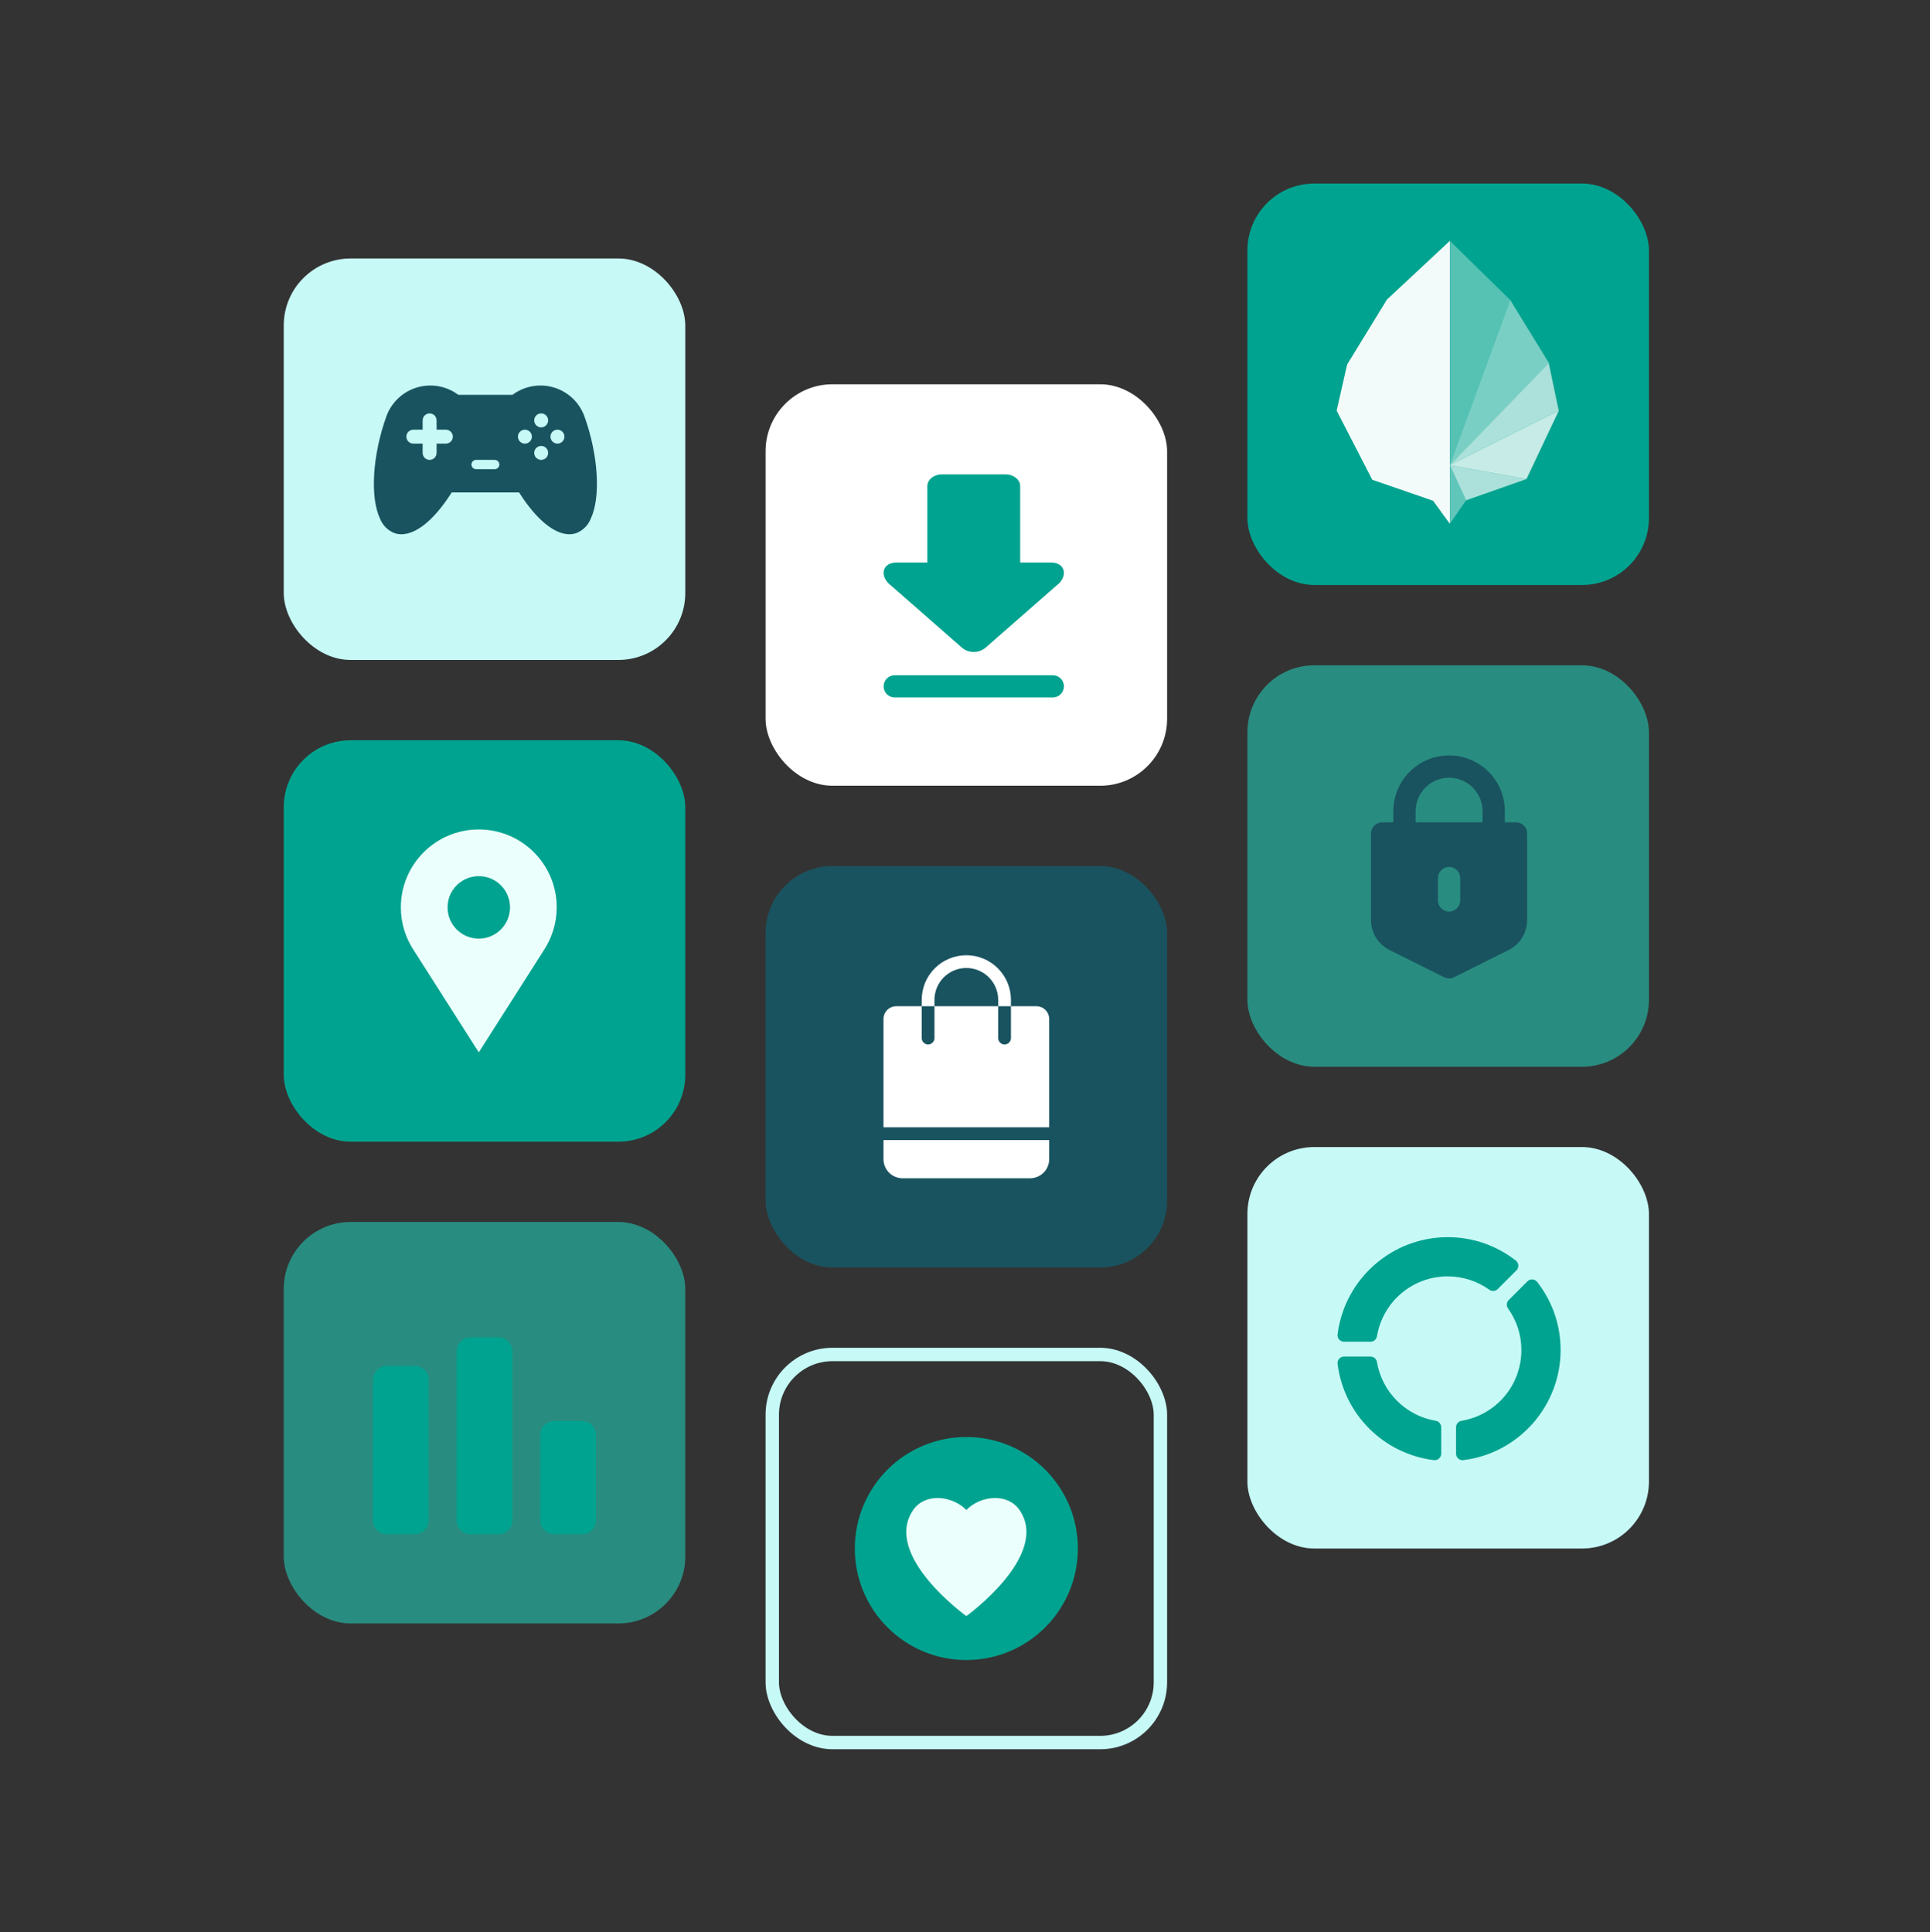
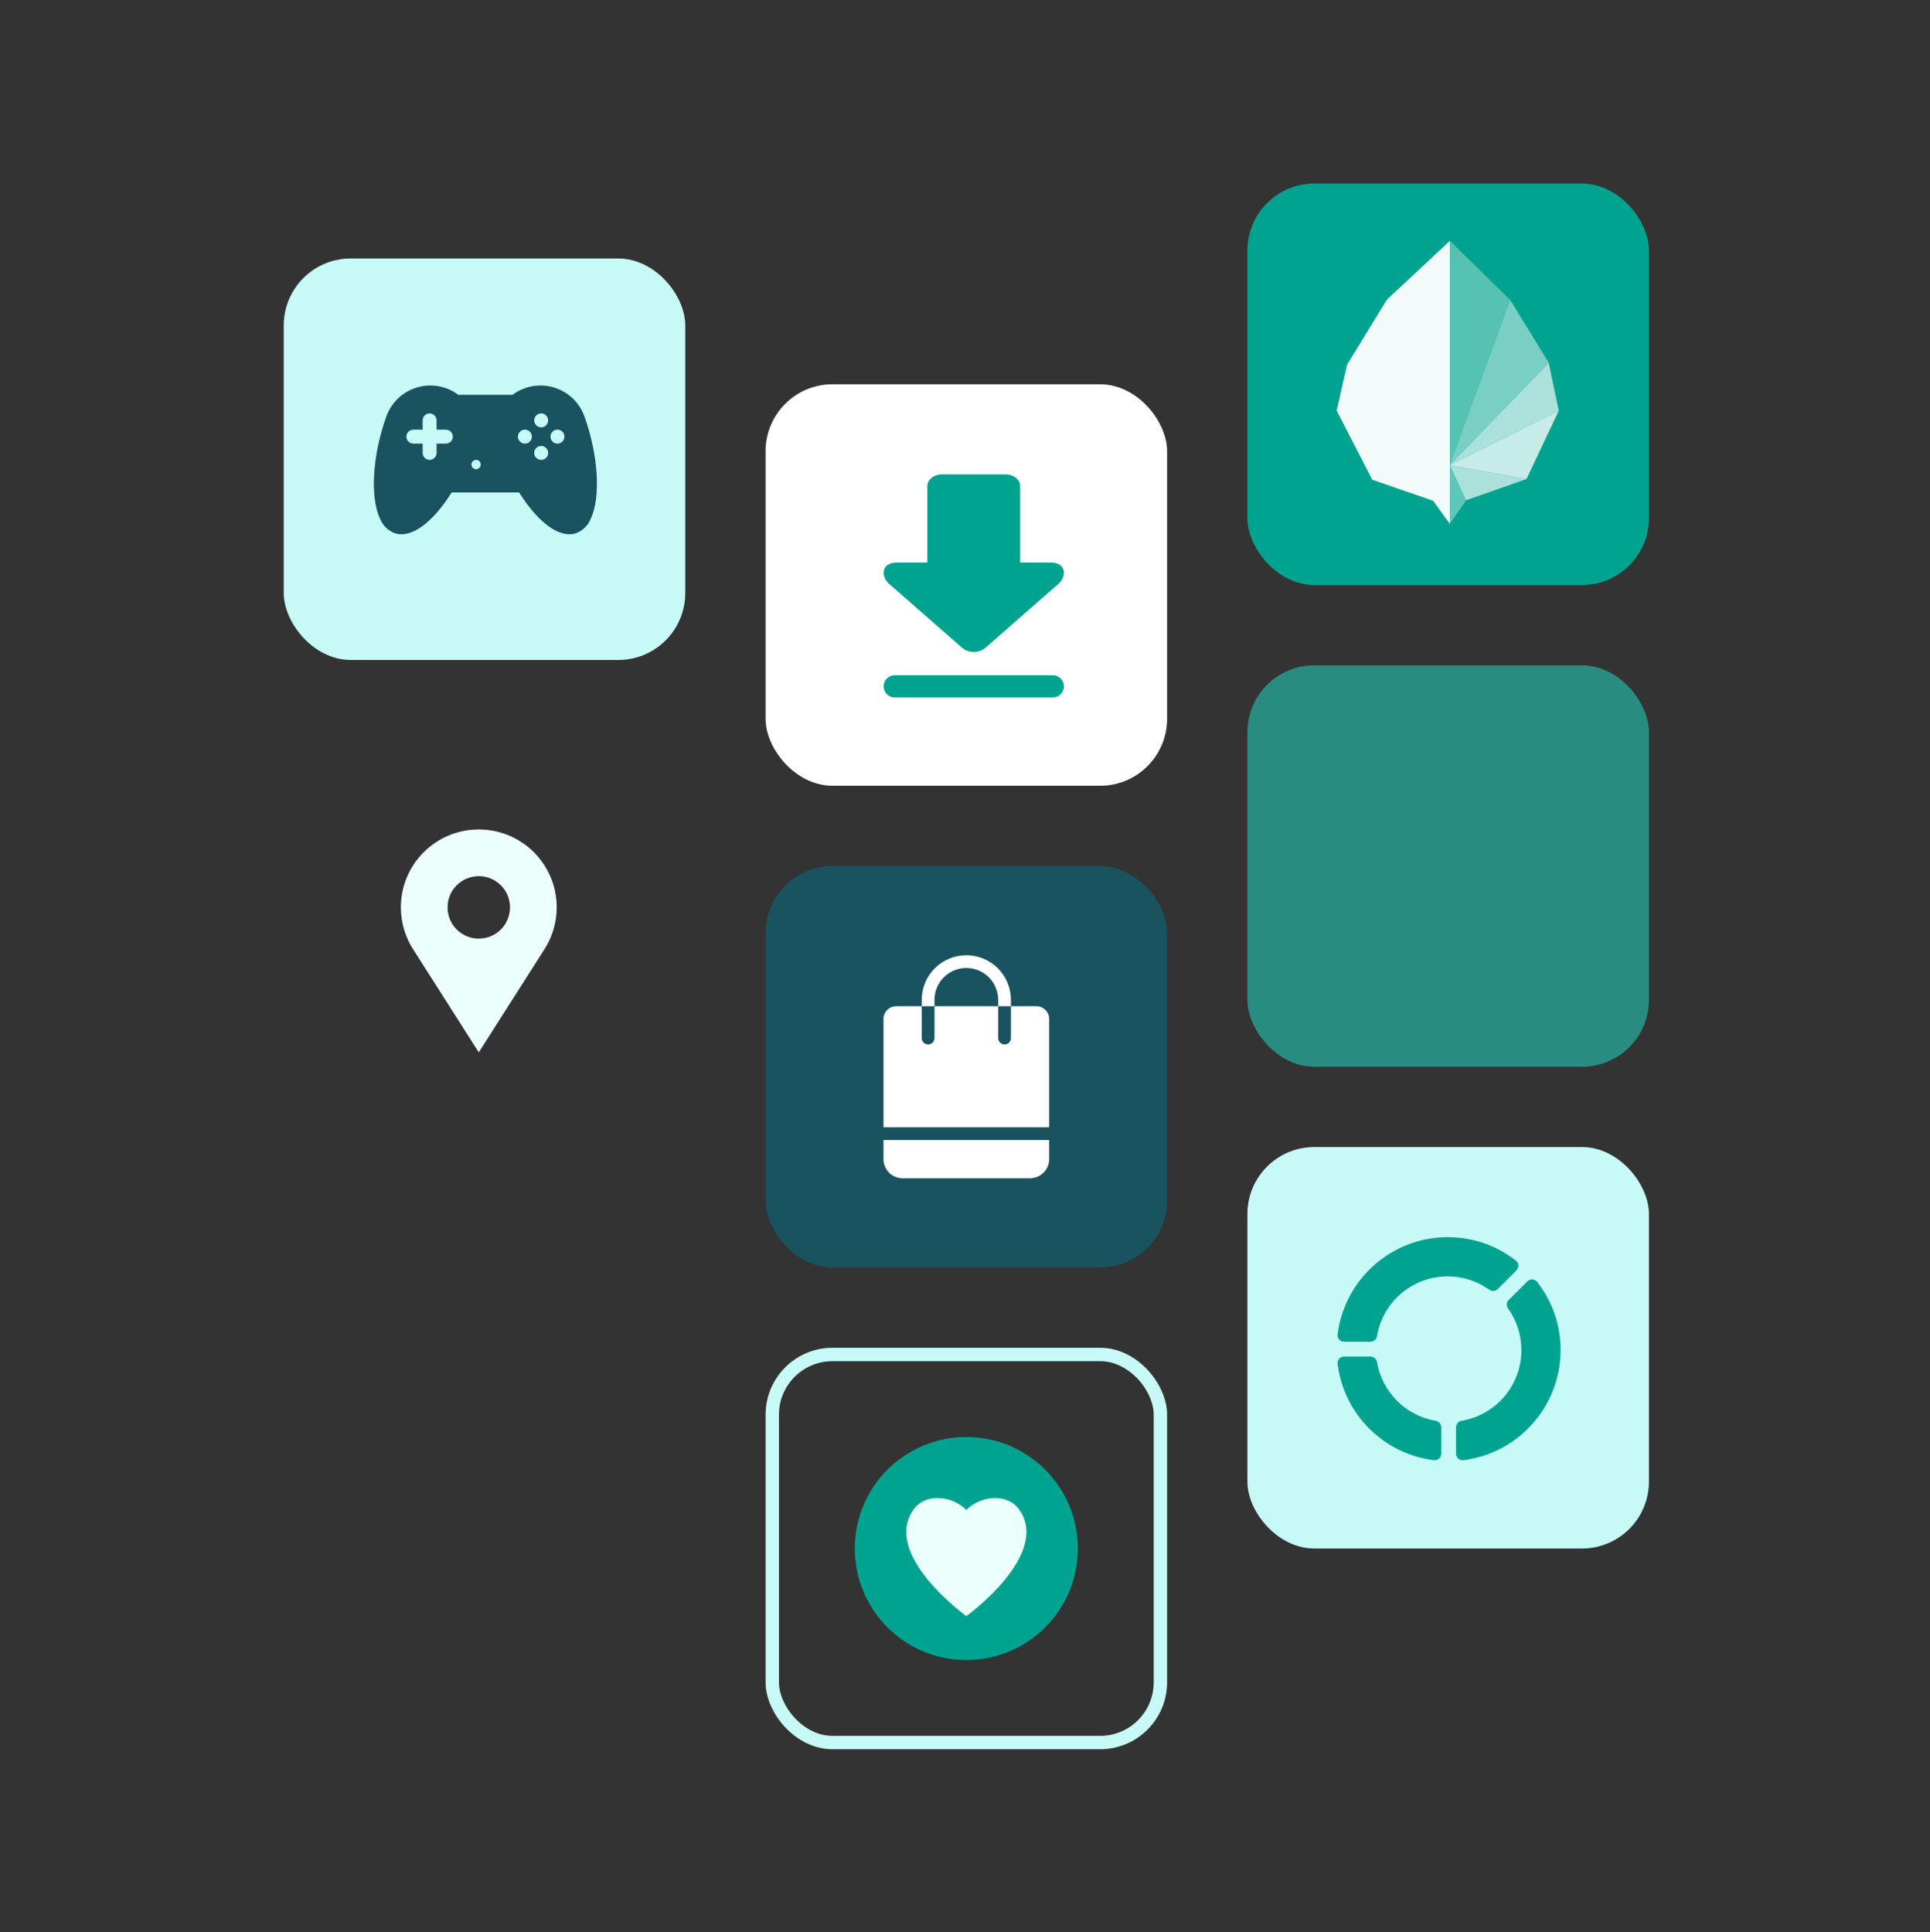
<svg xmlns="http://www.w3.org/2000/svg" width="721" height="722" viewBox="0 0 721 722" fill="none">
  <rect x="0" y="0" width="721" height="722" fill="#333333" stroke="none" />
  <rect x="106" y="96.581" width="150" height="150" rx="25" fill="#C7FAF7" />
-   <path d="M218.281 155.435c-.943-2.546-2.467-4.837-4.45-6.691-1.984-1.853-4.373-3.218-6.976-3.987-2.604-.768-5.352-.918-8.024-.439-2.672.48-5.195 1.577-7.369 3.203h-20.253c-2.174-1.626-4.697-2.723-7.369-3.203-2.672-.479-5.42-.329-8.024.439-2.603.769-4.992 2.134-6.976 3.987-1.983 1.854-3.507 4.145-4.45 6.691-5.255 14.567-6.231 30.376-2.384 38.444.484 1.201 1.208 2.29 2.126 3.203.919.912 2.013 1.628 3.217 2.104 6.079 2.124 14.043-3.549 21.401-15.195h25.171c6.339 10.034 13.129 15.629 18.777 15.629.893.004 1.78-.144 2.624-.437 1.204-.477 2.298-1.193 3.217-2.105.918-.912 1.642-2.002 2.126-3.202 3.847-8.065 2.871-23.874-2.384-38.441Zm-51.707 10.321h-3.473v3.473c0 .691-.275 1.354-.763 1.842-.489.489-1.151.763-1.842.763-.691 0-1.354-.274-1.842-.763-.489-.488-.763-1.151-.763-1.842v-3.473h-3.474c-.69 0-1.353-.275-1.842-.763-.488-.489-.762-1.151-.762-1.842 0-.691.274-1.354.762-1.842.489-.489 1.152-.763 1.842-.763h3.474v-3.473c0-.691.274-1.354.763-1.842.488-.489 1.151-.763 1.842-.763.691 0 1.353.274 1.842.763.488.488.763 1.151.763 1.842v3.473h3.473c.691 0 1.353.274 1.842.763.489.488.763 1.151.763 1.842 0 .691-.274 1.353-.763 1.842-.489.488-1.151.763-1.842.763Zm18.235 9.551h-6.947c-.46 0-.902-.183-1.228-.508-.325-.326-.508-.768-.508-1.228 0-.461.183-.903.508-1.228.326-.326.768-.509 1.228-.509h6.947c.46 0 .902.183 1.228.509.325.325.508.767.508 1.228 0 .46-.183.902-.508 1.228-.326.325-.768.508-1.228.508Zm11.288-9.551c-.515 0-1.019-.153-1.447-.439-.429-.286-.763-.693-.96-1.169-.197-.476-.248-1-.148-1.505.101-.506.349-.97.713-1.334.364-.364.828-.613 1.334-.713.505-.101 1.029-.049 1.505.148s.883.531 1.169.96c.286.428.439.932.439 1.447 0 .691-.275 1.353-.763 1.842-.489.488-1.151.763-1.842.763Zm6.078 6.078c-.515 0-1.019-.153-1.447-.439-.428-.286-.762-.693-.959-1.169-.198-.476-.249-1-.149-1.505.101-.505.349-.97.713-1.334.365-.364.829-.612 1.334-.713.505-.1 1.029-.049 1.505.148.476.198.883.531 1.169.96.286.428.439.932.439 1.447 0 .691-.274 1.354-.763 1.842-.488.489-1.151.763-1.842.763Zm0-12.156c-.515 0-1.019-.153-1.447-.44-.428-.286-.762-.693-.959-1.169-.198-.476-.249-.999-.149-1.505.101-.505.349-.969.713-1.333.365-.365.829-.613 1.334-.713.505-.101 1.029-.049 1.505.148s.883.531 1.169.959c.286.429.439.932.439 1.448 0 .69-.274 1.353-.763 1.842-.488.488-1.151.763-1.842.763Zm6.079 6.078c-.516 0-1.019-.153-1.448-.439-.428-.286-.762-.693-.959-1.169-.197-.476-.249-1-.148-1.505.1-.506.348-.97.713-1.334.364-.364.828-.613 1.333-.713.506-.101 1.029-.049 1.505.148s.883.531 1.169.96c.287.428.439.932.439 1.447 0 .691-.274 1.353-.763 1.842-.488.488-1.151.763-1.841.763Z" fill="#19535F" />
-   <rect x="106" y="276.581" width="150" height="150" rx="25" fill="#00A38F" />
+   <path d="M218.281 155.435c-.943-2.546-2.467-4.837-4.45-6.691-1.984-1.853-4.373-3.218-6.976-3.987-2.604-.768-5.352-.918-8.024-.439-2.672.48-5.195 1.577-7.369 3.203h-20.253c-2.174-1.626-4.697-2.723-7.369-3.203-2.672-.479-5.42-.329-8.024.439-2.603.769-4.992 2.134-6.976 3.987-1.983 1.854-3.507 4.145-4.45 6.691-5.255 14.567-6.231 30.376-2.384 38.444.484 1.201 1.208 2.29 2.126 3.203.919.912 2.013 1.628 3.217 2.104 6.079 2.124 14.043-3.549 21.401-15.195h25.171c6.339 10.034 13.129 15.629 18.777 15.629.893.004 1.78-.144 2.624-.437 1.204-.477 2.298-1.193 3.217-2.105.918-.912 1.642-2.002 2.126-3.202 3.847-8.065 2.871-23.874-2.384-38.441Zm-51.707 10.321h-3.473v3.473c0 .691-.275 1.354-.763 1.842-.489.489-1.151.763-1.842.763-.691 0-1.354-.274-1.842-.763-.489-.488-.763-1.151-.763-1.842v-3.473h-3.474c-.69 0-1.353-.275-1.842-.763-.488-.489-.762-1.151-.762-1.842 0-.691.274-1.354.762-1.842.489-.489 1.152-.763 1.842-.763h3.474v-3.473c0-.691.274-1.354.763-1.842.488-.489 1.151-.763 1.842-.763.691 0 1.353.274 1.842.763.488.488.763 1.151.763 1.842v3.473h3.473c.691 0 1.353.274 1.842.763.489.488.763 1.151.763 1.842 0 .691-.274 1.353-.763 1.842-.489.488-1.151.763-1.842.763Zm18.235 9.551h-6.947c-.46 0-.902-.183-1.228-.508-.325-.326-.508-.768-.508-1.228 0-.461.183-.903.508-1.228.326-.326.768-.509 1.228-.509c.46 0 .902.183 1.228.509.325.325.508.767.508 1.228 0 .46-.183.902-.508 1.228-.326.325-.768.508-1.228.508Zm11.288-9.551c-.515 0-1.019-.153-1.447-.439-.429-.286-.763-.693-.96-1.169-.197-.476-.248-1-.148-1.505.101-.506.349-.97.713-1.334.364-.364.828-.613 1.334-.713.505-.101 1.029-.049 1.505.148s.883.531 1.169.96c.286.428.439.932.439 1.447 0 .691-.275 1.353-.763 1.842-.489.488-1.151.763-1.842.763Zm6.078 6.078c-.515 0-1.019-.153-1.447-.439-.428-.286-.762-.693-.959-1.169-.198-.476-.249-1-.149-1.505.101-.505.349-.97.713-1.334.365-.364.829-.612 1.334-.713.505-.1 1.029-.049 1.505.148.476.198.883.531 1.169.96.286.428.439.932.439 1.447 0 .691-.274 1.354-.763 1.842-.488.489-1.151.763-1.842.763Zm0-12.156c-.515 0-1.019-.153-1.447-.44-.428-.286-.762-.693-.959-1.169-.198-.476-.249-.999-.149-1.505.101-.505.349-.969.713-1.333.365-.365.829-.613 1.334-.713.505-.101 1.029-.049 1.505.148s.883.531 1.169.959c.286.429.439.932.439 1.448 0 .69-.274 1.353-.763 1.842-.488.488-1.151.763-1.842.763Zm6.079 6.078c-.516 0-1.019-.153-1.448-.439-.428-.286-.762-.693-.959-1.169-.197-.476-.249-1-.148-1.505.1-.506.348-.97.713-1.334.364-.364.828-.613 1.333-.713.506-.101 1.029-.049 1.505.148s.883.531 1.169.96c.287.428.439.932.439 1.447 0 .691-.274 1.353-.763 1.842-.488.488-1.151.763-1.841.763Z" fill="#19535F" />
  <g clip-path="url(#clip0_1548_26725)">
    <path d="M178.865 309.914c-16.094 0-29.114 13.021-29.114 29.115 0 5.989 1.823 11.562 4.895 16.146l24.219 38.021 24.219-38.021c3.073-4.636 4.896-10.209 4.896-16.146 0-16.094-13.021-29.115-29.115-29.115Zm0 40.782c-6.458 0-11.666-5.209-11.666-11.667s5.208-11.667 11.666-11.667c6.459 0 11.667 5.209 11.667 11.667s-5.208 11.667-11.667 11.667Z" fill="#EBFFFD" />
  </g>
-   <rect x="106" y="456.581" width="150" height="150" rx="25" fill="#20E7CF" fill-opacity=".5" />
-   <path d="M160.167 515.559c0-2.876-2.332-5.208-5.208-5.208h-10.417c-2.877 0-5.209 2.332-5.209 5.208v52.477c0 2.877 2.332 5.209 5.209 5.209h10.417c2.876 0 5.208-2.332 5.208-5.209v-52.477ZM191.417 568.039v-63.161c0-2.876-2.332-5.208-5.208-5.208h-10.417c-2.877 0-5.209 2.332-5.209 5.208v63.161c0 2.876 2.332 5.208 5.209 5.208h10.417c2.877 0 5.208-2.332 5.208-5.208ZM222.667 568.038v-31.9c0-2.876-2.332-5.208-5.208-5.208h-10.417c-2.877 0-5.209 2.332-5.209 5.208v31.9c0 2.876 2.332 5.208 5.209 5.208h10.417c2.877 0 5.208-2.332 5.208-5.208Z" fill="#00A38F" />
  <rect x="286" y="143.581" width="150" height="150" rx="25" fill="#fff" />
  <path d="m359.258 241.906-26.332-23.066c-4.418-3.252-3.635-8.647 2.024-8.652h11.48v-28.586c0-2.413 2.46-4.352 5.523-4.352h23.645c3.054 0 5.516 1.939 5.516 4.352v28.587H392.6c5.653.005 6.437 5.401 2.018 8.653l-26.329 23.064c-1.294 1.129-2.964 1.73-4.626 1.694-1.658-.036-3.2-.64-4.405-1.694ZM330.086 256.441c0-2.288 1.854-4.143 4.142-4.143h59.087c2.288 0 4.143 1.855 4.143 4.143s-1.855 4.142-4.143 4.142h-59.087c-2.288 0-4.142-1.854-4.142-4.142Z" fill="#00A38F" />
  <rect x="286" y="323.581" width="150" height="150" rx="25" fill="#19535F" />
  <path d="M377.661 373.581v2.381h-4.762v-2.381c0-3.157-1.254-6.185-3.487-8.418-2.233-2.233-5.261-3.487-8.418-3.487-3.157 0-6.185 1.254-8.418 3.487-2.233 2.233-3.487 5.261-3.487 8.418v2.381h-4.762v-2.381c0-4.42 1.756-8.66 4.882-11.785 3.125-3.126 7.365-4.882 11.785-4.882s8.659 1.756 11.785 4.882c3.126 3.125 4.882 7.365 4.882 11.785ZM391.95 380.724v40.477h-61.905v-40.477c.004-1.262.507-2.471 1.399-3.363.892-.892 2.101-1.395 3.363-1.399h9.524v11.905c0 .632.251 1.237.697 1.684.447.446 1.052.697 1.684.697.631 0 1.237-.251 1.683-.697.447-.447.698-1.052.698-1.684v-11.905h23.809v11.905c0 .632.251 1.237.698 1.684.446.446 1.052.697 1.683.697.632 0 1.237-.251 1.684-.697.446-.447.697-1.052.697-1.684v-11.905h9.524c1.262.004 2.471.507 3.363 1.399.892.892 1.395 2.101 1.399 3.363ZM330.045 425.965v7.143c.002 1.894.755 3.71 2.094 5.049 1.34 1.339 3.155 2.092 5.049 2.094h47.619c1.894-.002 3.709-.755 5.049-2.094 1.339-1.339 2.092-3.155 2.094-5.049v-7.143h-61.905Z" fill="#fff" />
  <rect x="288.5" y="506.081" width="145" height="145" rx="22.5" stroke="#C7FAF7" stroke-width="5" />
  <path fill="#EBFFFD" d="M334.958 552.539h52.083v52.083H334.958z" />
  <path d="M361 536.914c-23.013 0-41.667 18.654-41.667 41.667s18.654 41.667 41.667 41.667 41.667-18.654 41.667-41.667-18.654-41.667-41.667-41.667Zm0 66.923s-31.538-22.724-19.84-39.679c4.423-6.378 14.359-5.481 19.84 0 5.481-5.481 15.417-6.378 19.84 0 11.698 16.923-19.84 39.679-19.84 39.679Z" fill="#00A38F" />
  <rect x="466" y="68.581" width="150" height="150" rx="25" fill="#00A38F" />
  <g opacity=".95" fill="#fff">
    <path opacity=".35" d="M541.634 173.783V90l22.557 22.105-22.557 61.678Z" />
    <path opacity=".5" d="m578.737 135.806-37.103 37.978 22.557-61.679 14.546 23.701Z" />
    <path opacity=".7" d="m578.597 135.806 3.718 17.66-40.681 20.317 36.963-37.977Z" />
    <path opacity=".82" d="m570.232 179.025 12.084-25.56-40.682 20.318 28.598 5.242Z" />
    <path opacity=".4" d="m547.693 186.926-6.059 8.782v-21.925l6.059 13.143Z" />
    <path opacity=".7" d="m570.174 179.025-22.481 7.901-6.059-13.143 28.54 5.242Z" />
    <path d="m535.352 187.095 6.265 8.613V90l-23.491 21.925-14.878 24.273-3.915 17.227 13.312 25.84 22.707 7.83Z" />
  </g>
  <rect x="466" y="248.581" width="150" height="150" rx="25" fill="#20E7CF" fill-opacity=".5" />
-   <path d="M566.338 307.25h-4.167v-4.167c0-5.525-2.195-10.824-6.102-14.731-3.907-3.907-9.206-6.102-14.731-6.102s-10.824 2.195-14.731 6.102c-3.907 3.907-6.102 9.206-6.102 14.731v4.167h-4.167c-1.105 0-2.165.439-2.946 1.22-.782.782-1.221 1.842-1.221 2.947v32.333c-.008 2.328.635 4.611 1.858 6.592 1.222 1.981 2.975 3.58 5.059 4.617l20.375 10.166c.579.301 1.222.458 1.875.458s1.296-.157 1.875-.458l20.375-10.166c2.084-1.037 3.837-2.636 5.059-4.617 1.223-1.981 1.866-4.264 1.858-6.592v-32.333c0-1.105-.439-2.165-1.221-2.947-.781-.781-1.841-1.22-2.946-1.22Zm-20.833 29.167c0 1.105-.439 2.165-1.221 2.946-.781.782-1.841 1.221-2.946 1.221-1.105 0-2.165-.439-2.946-1.221-.782-.781-1.221-1.841-1.221-2.946v-8.334c0-1.105.439-2.164 1.221-2.946.781-.781 1.841-1.22 2.946-1.22 1.105 0 2.165.439 2.946 1.22.782.782 1.221 1.841 1.221 2.946v8.334Zm8.333-29.167h-25v-4.167c0-3.315 1.317-6.494 3.661-8.838 2.344-2.345 5.524-3.662 8.839-3.662 3.315 0 6.495 1.317 8.839 3.662 2.344 2.344 3.661 5.523 3.661 8.838v4.167Z" fill="#19535F" />
  <rect x="466" y="428.581" width="150" height="150" rx="25" fill="#C7FAF7" />
  <path d="M535.655 545.562c-18.826-2.354-33.615-17.143-35.966-35.964-.185-1.454.952-2.745 2.422-2.745h9.87c1.192 0 2.208.861 2.409 2.034 1.898 11.241 10.728 20.074 21.976 21.974 1.173.2 2.034 1.216 2.034 2.408v9.87c0 1.452-1.259 2.6-2.745 2.423ZM511.981 501.319h-9.87c-1.471 0-2.606-1.292-2.422-2.745 2.585-20.708 20.278-36.324 41.153-36.324 9.273 0 18.065 3.024 25.426 8.744 1.171.914 1.259 2.626.229 3.656l-6.977 6.979c-.844.847-2.17.952-3.143.263-4.581-3.265-9.953-4.991-15.536-4.991-13.136 0-24.263 9.414-26.452 22.384-.2 1.173-1.216 2.034-2.408 2.034ZM543.934 543.142v-9.87c0-1.192.861-2.208 2.034-2.409 12.969-2.189 22.384-13.315 22.384-26.452 0-5.582-1.727-10.954-4.991-15.535-.692-.971-.582-2.301.262-3.143l6.98-6.977c1.016-1.016 2.734-.952 3.655.229 5.721 7.361 8.744 16.153 8.744 25.426 0 20.875-15.616 38.568-36.324 41.153-1.501.179-2.744-.987-2.744-2.422Z" fill="#00A38F" />
  <defs>
    <clipPath id="clip0_1548_26725">
      <path fill="#fff" d="M149.75 309.914h58.281v83.333H149.75z" />
    </clipPath>
  </defs>
</svg>